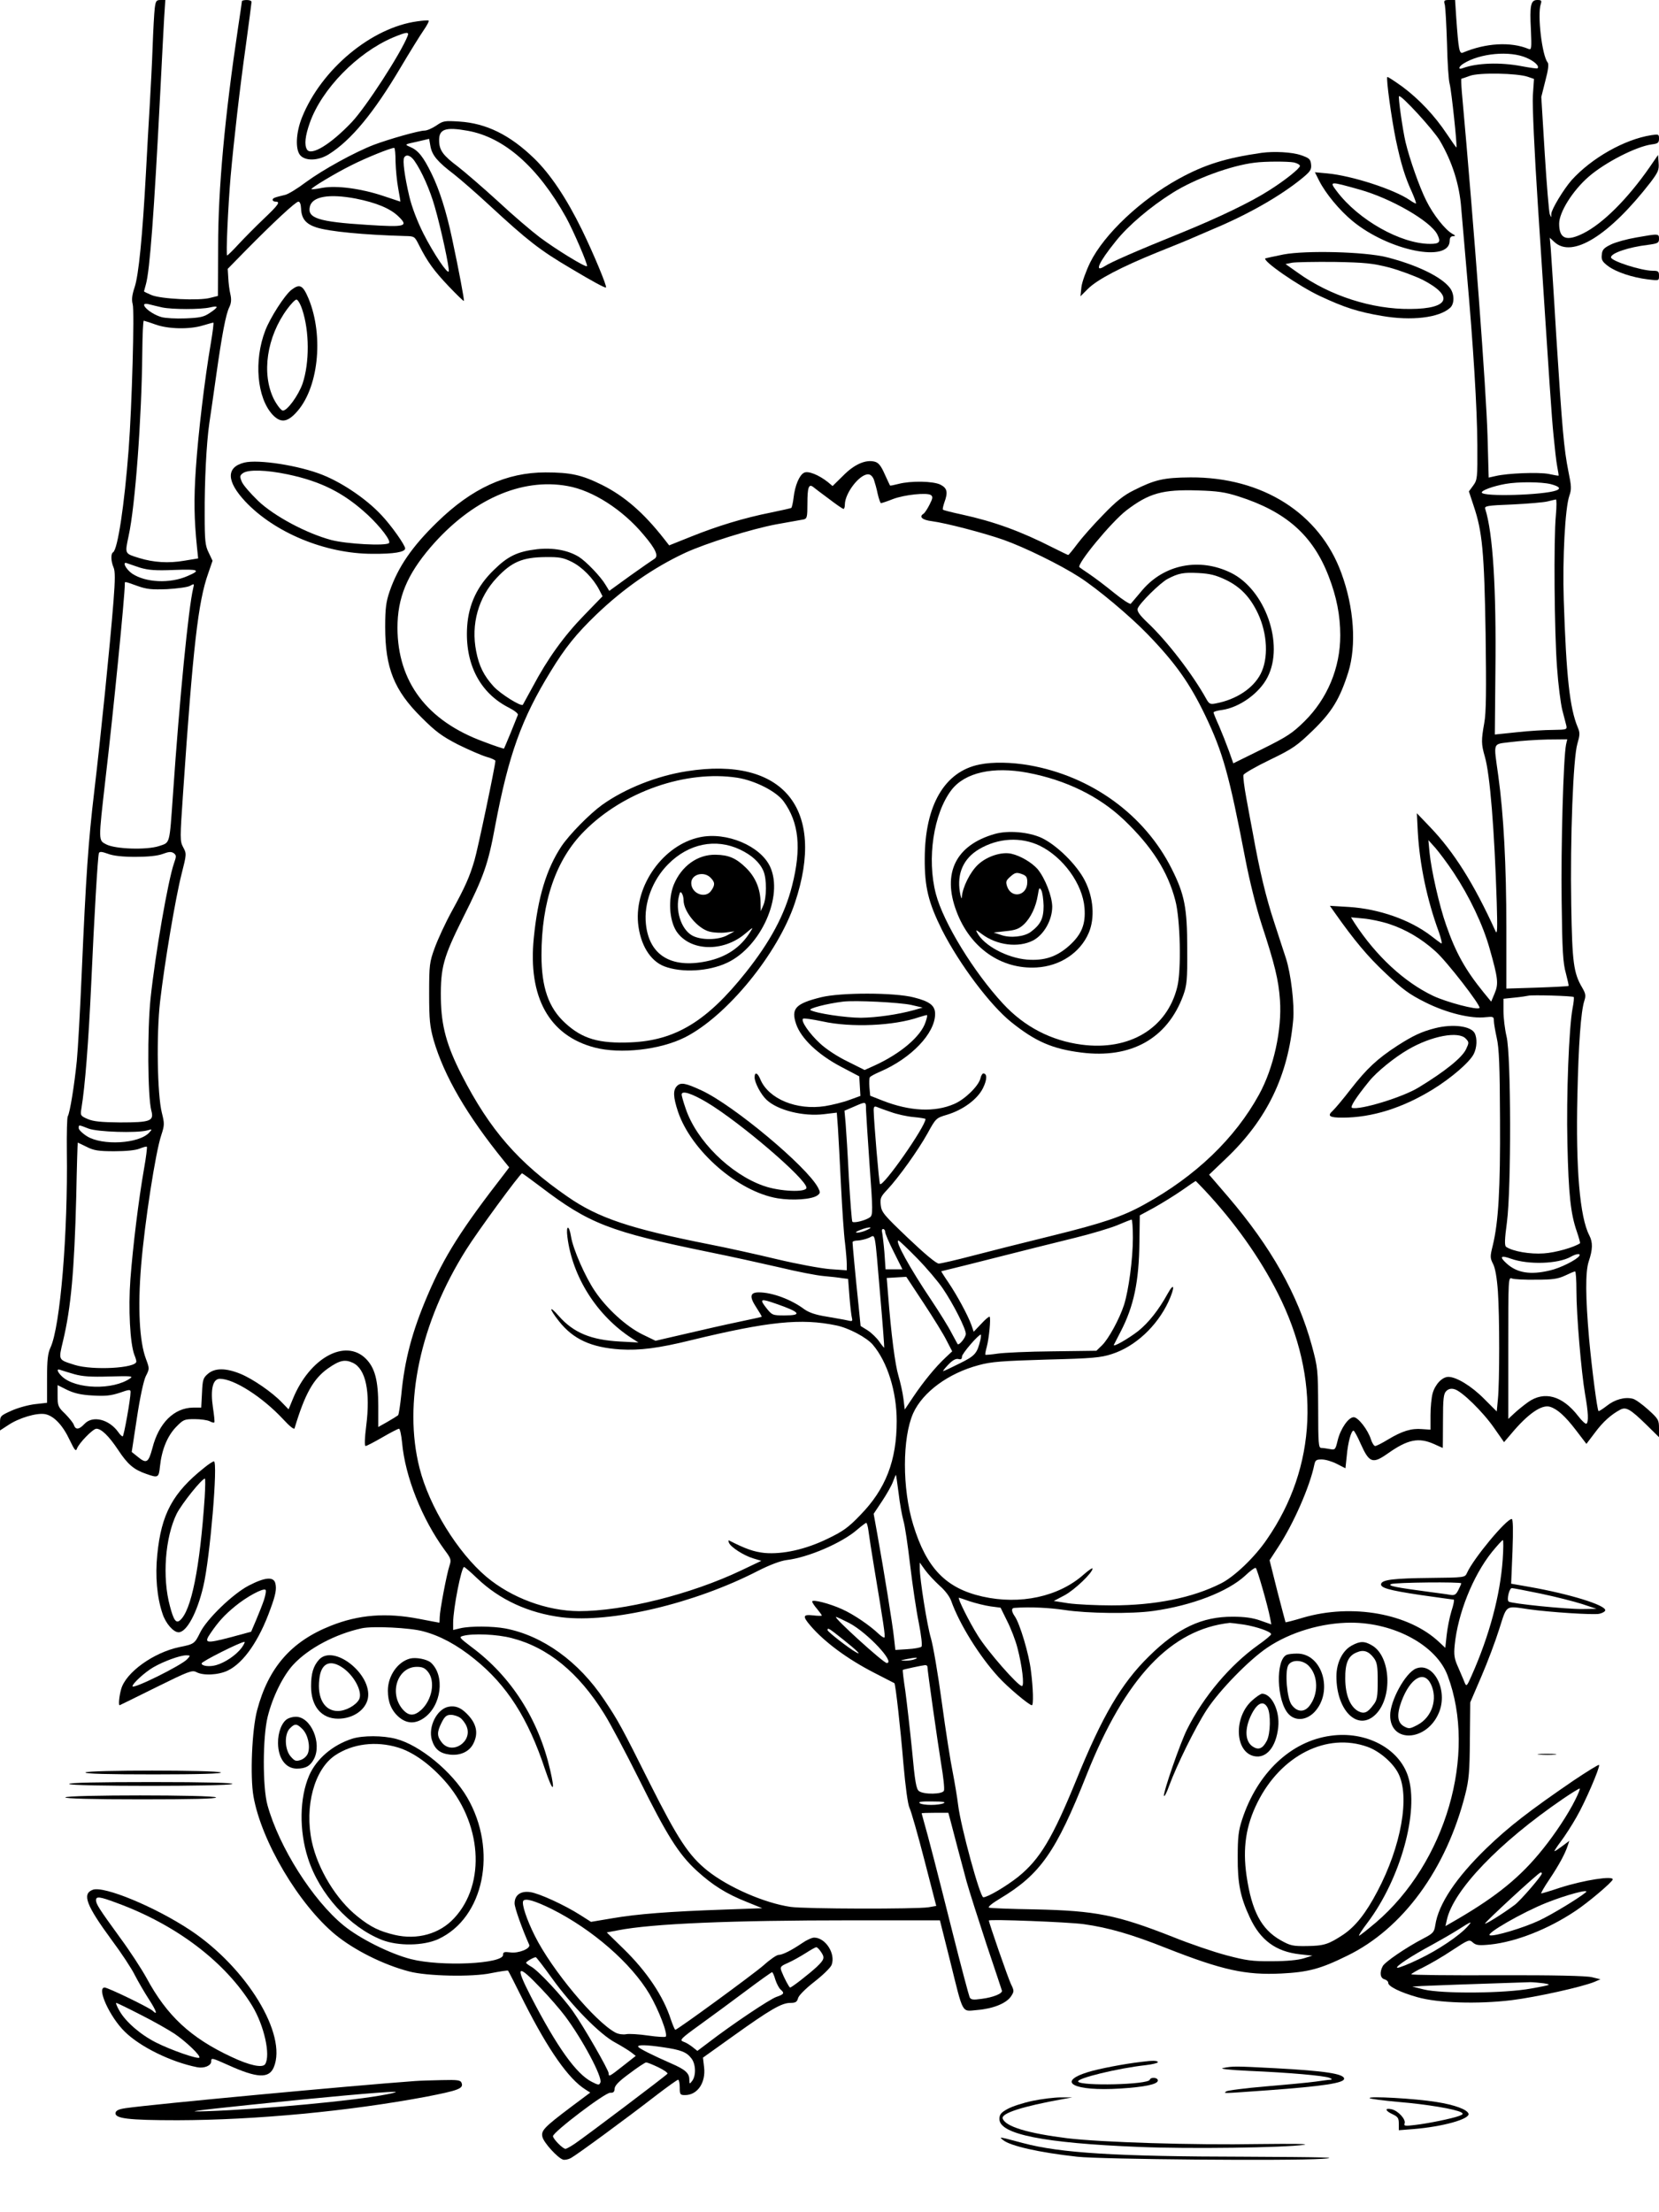
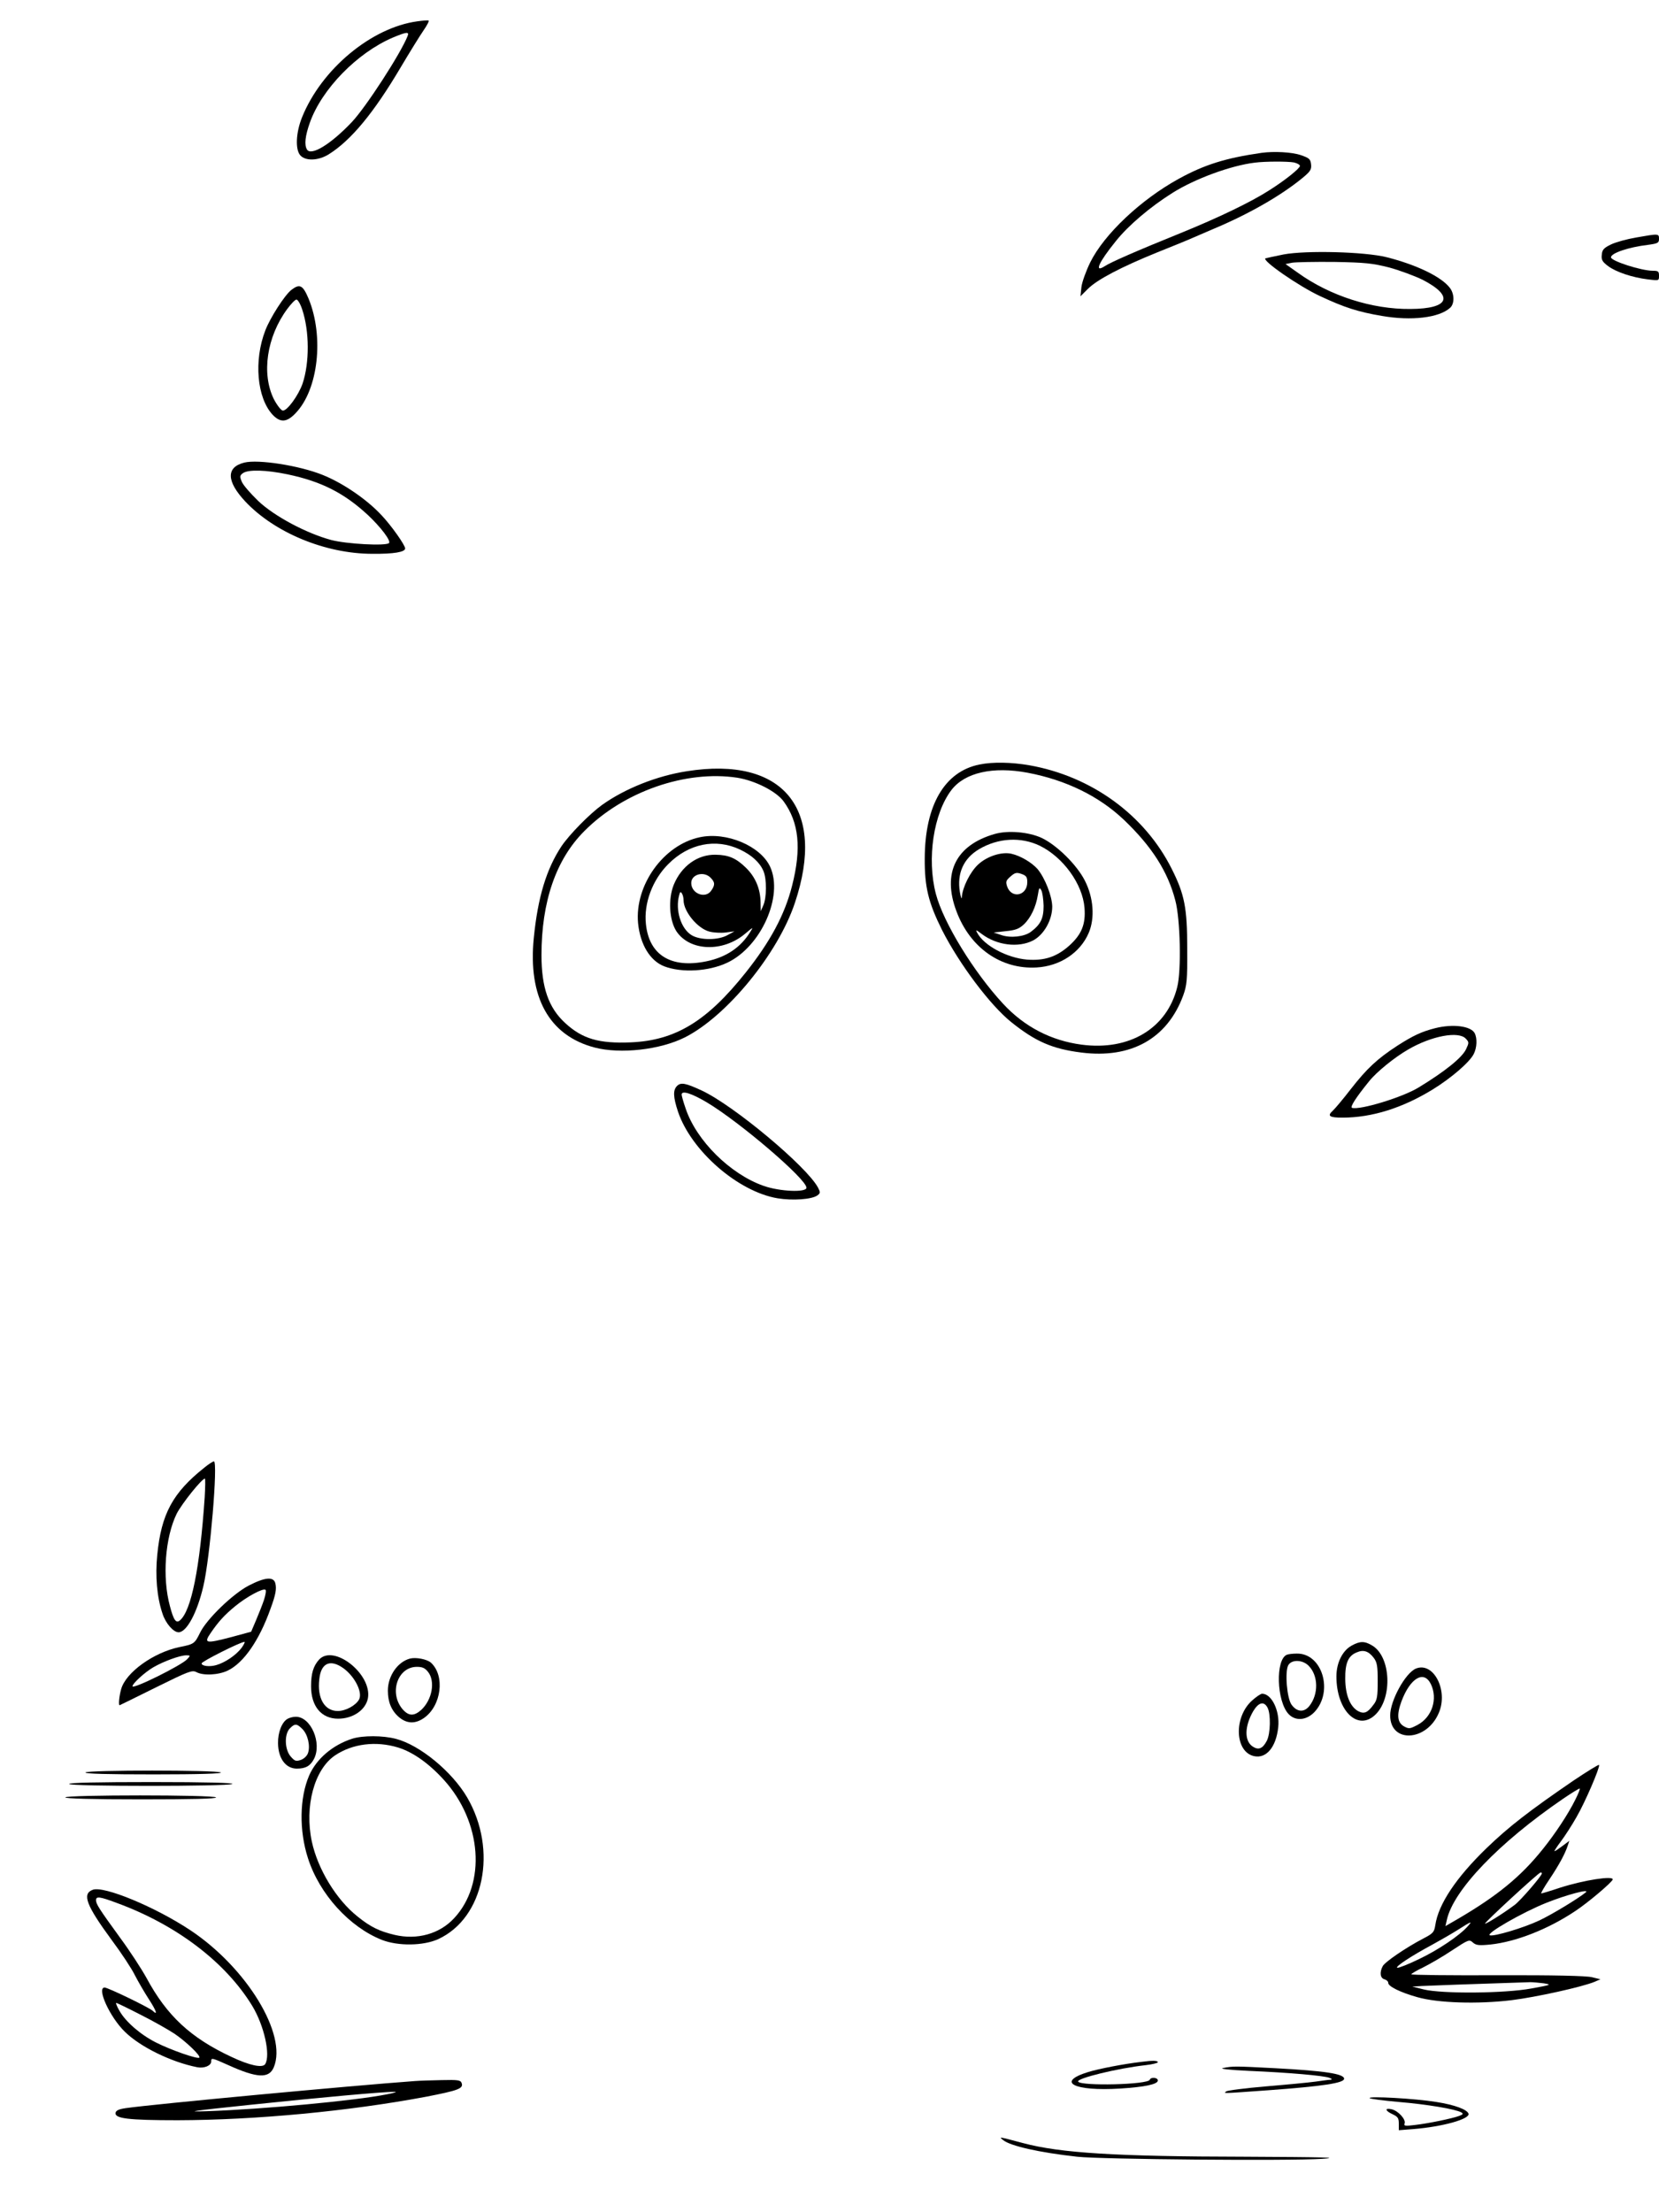
<svg xmlns="http://www.w3.org/2000/svg" version="1.0" width="864pt" height="1152pt" viewBox="0 0 864 1152" preserveAspectRatio="xMidYMid meet">
  <g transform="translate(0,1152) scale(0.1,-0.1)" fill="#000000" stroke="none">
-     <path d="M806 11478 c-3 -24 -8 -113 -11 -198 -3 -85 -10 -222 -15 -305 -5 -82 -14 -242 -20 -355 -18 -332 -38 -534 -59 -596 -14 -42 -16 -65 -10 -88 10 -33 -4 -533 -21 -756 -22 -289 -57 -521 -81 -536 -13 -7 -11 -48 2 -78 9 -19 9 -63 0 -178 -18 -228 -67 -710 -100 -988 -31 -262 -43 -430 -66 -960 -8 -184 -19 -384 -25 -445 -13 -128 -36 -270 -47 -288 -4 -6 -6 -88 -5 -182 6 -427 -34 -913 -85 -1022 -14 -30 -18 -64 -18 -163 l0 -125 -62 -7 c-35 -4 -90 -19 -123 -34 -58 -26 -60 -28 -60 -65 l0 -38 43 28 c55 37 148 65 192 57 46 -9 92 -58 128 -135 26 -54 32 -61 38 -44 11 29 83 103 101 103 26 0 65 -38 113 -110 50 -76 82 -103 146 -125 62 -22 66 -21 72 38 9 87 38 157 82 204 40 41 44 43 99 43 31 0 66 -5 78 -11 11 -6 22 -9 24 -6 3 2 -1 37 -7 77 -14 95 -1 150 36 150 74 0 222 -95 330 -211 33 -36 57 -55 59 -47 54 180 98 258 174 312 60 42 88 49 130 29 67 -32 92 -150 69 -330 -8 -63 -9 -103 -3 -103 5 0 44 20 87 45 43 25 82 45 87 45 5 0 12 -32 16 -72 16 -179 104 -398 222 -560 33 -44 35 -51 25 -81 -15 -45 -51 -236 -51 -269 0 -16 -1 -28 -2 -28 -2 0 -49 9 -106 20 -171 33 -313 22 -459 -36 -207 -82 -325 -218 -384 -440 -27 -102 -37 -344 -19 -448 41 -234 236 -563 427 -721 98 -80 249 -156 383 -191 92 -25 330 -30 428 -9 46 9 85 15 88 13 2 -2 41 -78 86 -169 125 -246 229 -395 317 -450 l25 -16 -99 -74 c-142 -107 -158 -124 -150 -157 7 -30 79 -109 107 -118 9 -3 28 1 41 8 30 16 297 212 441 324 60 46 113 84 118 84 4 0 8 -18 8 -40 0 -37 2 -40 28 -40 64 0 108 64 99 144 l-6 51 161 115 c190 136 249 170 294 170 27 0 35 5 40 24 3 14 38 49 85 86 44 34 85 74 90 88 22 58 -32 142 -91 142 -12 0 -40 -13 -63 -29 -56 -38 -102 -61 -122 -61 -10 0 -45 -24 -78 -54 -58 -50 -449 -336 -460 -336 -3 0 -13 24 -23 53 -39 122 -126 251 -246 368 l-88 86 58 11 c180 35 587 52 1217 52 l460 0 52 -207 c72 -290 59 -267 143 -260 83 7 152 35 176 72 16 25 16 28 -1 63 -15 31 -115 319 -115 331 0 8 416 -8 494 -19 129 -18 250 -53 431 -125 292 -115 413 -141 598 -132 140 7 204 24 342 92 291 141 517 451 616 841 19 75 23 119 24 284 l2 195 58 135 c32 74 74 186 93 247 41 128 30 121 152 103 114 -16 336 -30 368 -24 18 4 32 12 32 19 0 27 -184 84 -393 121 l-97 17 7 169 c4 113 3 168 -4 168 -28 0 -199 -205 -233 -281 -11 -24 -11 -24 -193 -26 -184 -2 -247 -9 -254 -30 -7 -21 38 -34 205 -59 92 -13 170 -24 173 -24 4 0 -1 -27 -12 -60 -10 -33 -21 -89 -25 -126 l-7 -65 -31 29 c-158 150 -454 203 -710 128 -49 -15 -90 -25 -91 -24 -1 2 -20 75 -43 163 l-40 160 43 66 c82 124 167 319 190 432 5 23 10 27 38 27 19 0 54 -10 79 -23 l45 -23 7 66 c6 69 23 130 35 130 4 0 21 -31 38 -70 44 -98 62 -104 139 -50 106 75 162 86 243 50 24 -11 44 -20 45 -20 0 0 1 63 1 140 0 117 3 142 17 156 11 11 25 15 42 10 38 -9 150 -119 208 -203 l51 -73 36 42 c88 106 161 156 204 142 38 -12 78 -48 134 -121 l55 -72 44 58 c42 57 85 95 132 120 30 16 52 4 135 -77 l67 -66 0 46 c0 43 -3 49 -56 97 -31 28 -67 54 -80 57 -42 11 -95 -4 -136 -37 -22 -17 -41 -29 -43 -27 -7 6 -35 222 -49 376 -19 217 -20 349 -2 403 21 63 22 99 3 136 -49 94 -71 345 -62 728 6 268 18 436 36 493 9 27 7 38 -11 69 -45 76 -52 132 -57 428 -6 351 10 769 32 842 13 45 14 57 2 85 -42 100 -60 267 -73 663 -7 217 7 479 29 543 12 34 11 51 -5 128 -23 116 -32 216 -63 704 -13 223 -27 429 -29 459 l-5 53 24 -22 c93 -87 286 33 502 312 38 51 44 63 41 100 l-3 41 -44 -64 c-114 -164 -243 -293 -345 -344 -88 -44 -126 -29 -126 50 0 60 70 172 154 245 85 74 247 157 328 168 32 4 38 8 38 30 0 23 -2 24 -41 18 -139 -22 -310 -119 -414 -234 -42 -48 -105 -152 -106 -176 0 -21 0 -21 -8 -1 -4 11 -16 153 -26 315 l-18 295 21 84 c15 55 19 88 12 96 -29 35 -54 247 -36 303 6 19 4 22 -18 22 -34 0 -40 -27 -33 -157 4 -94 3 -104 -12 -98 -93 39 -224 31 -342 -19 -19 -8 -23 14 -35 182 l-6 92 -30 0 c-28 0 -30 -2 -23 -27 3 -16 8 -106 11 -201 2 -96 8 -190 14 -210 9 -33 40 -323 35 -330 -1 -1 -23 30 -49 69 -65 98 -147 184 -233 248 -41 29 -75 52 -78 50 -7 -7 22 -218 45 -329 26 -122 47 -192 84 -272 14 -32 23 -58 20 -58 -3 0 -18 8 -32 18 -82 56 -301 127 -429 139 l-65 6 22 -44 c34 -67 106 -154 174 -210 188 -155 506 -220 506 -102 0 15 6 23 18 23 14 1 13 3 -5 13 -37 21 -99 99 -135 172 -35 69 -87 217 -108 305 -15 64 -39 234 -34 239 10 10 181 -177 213 -232 64 -109 102 -228 111 -351 5 -61 18 -212 29 -336 34 -382 54 -707 55 -897 1 -173 0 -182 -22 -212 l-22 -30 25 -76 c45 -133 55 -240 62 -665 4 -298 3 -412 -7 -465 -16 -90 -16 -109 3 -175 27 -92 50 -382 62 -760 4 -135 3 -169 -6 -150 -112 247 -217 414 -342 544 l-68 71 5 -100 c10 -169 48 -351 109 -517 13 -37 19 -64 13 -61 -6 4 -31 22 -55 41 -109 83 -270 139 -425 149 l-100 6 24 -34 c102 -145 173 -230 266 -317 90 -85 122 -109 208 -152 110 -55 237 -86 313 -77 40 4 43 3 43 -19 0 -12 7 -53 15 -89 12 -52 16 -142 17 -423 2 -364 -8 -536 -38 -659 -14 -56 -14 -64 2 -95 11 -21 20 -72 25 -143 9 -129 9 -472 0 -562 l-6 -63 -65 65 c-66 67 -145 115 -187 115 -32 0 -69 -39 -82 -86 -6 -22 -11 -73 -11 -114 l0 -75 -44 3 c-55 5 -104 -10 -177 -54 -31 -19 -61 -34 -67 -34 -6 0 -16 15 -22 34 -16 51 -67 116 -90 116 -27 0 -68 -59 -83 -119 -12 -50 -13 -52 -41 -47 -16 3 -36 6 -45 6 -14 0 -16 23 -16 208 -1 201 -2 210 -33 325 -73 266 -212 513 -437 776 l-98 114 90 86 c212 202 322 431 348 721 7 80 -12 240 -38 320 -8 25 -36 109 -61 187 -43 130 -76 268 -111 463 -8 41 -23 123 -34 183 -11 59 -18 114 -15 122 4 8 66 44 139 79 120 58 140 73 223 153 99 96 140 164 184 303 43 139 30 335 -36 515 -113 312 -411 501 -786 499 -140 -1 -186 -12 -295 -67 -53 -26 -93 -58 -161 -129 -50 -51 -110 -119 -133 -150 -24 -32 -45 -58 -48 -58 -2 0 -39 18 -81 39 -165 84 -304 135 -474 172 -51 11 -95 22 -97 25 -3 2 1 19 7 37 20 54 15 75 -20 93 -37 19 -154 21 -219 4 -23 -6 -42 -10 -44 -8 -1 2 -14 29 -28 60 -19 43 -32 59 -52 64 -47 12 -106 -14 -164 -73 l-55 -54 -25 21 c-47 37 -103 60 -124 48 -24 -12 -47 -67 -54 -129 -3 -27 -9 -51 -12 -54 -4 -2 -52 -13 -106 -24 -141 -28 -281 -71 -415 -125 l-115 -46 -25 32 c-107 137 -207 224 -325 283 -105 52 -163 65 -294 65 -203 0 -384 -83 -564 -259 -130 -126 -204 -233 -248 -361 -18 -53 -23 -86 -23 -185 0 -214 47 -330 188 -470 76 -76 108 -99 191 -142 55 -27 121 -56 148 -64 26 -7 47 -17 47 -21 0 -23 -92 -462 -109 -518 -25 -85 -47 -136 -119 -267 -33 -60 -72 -145 -88 -189 -27 -74 -29 -88 -29 -239 0 -137 4 -171 23 -240 55 -189 174 -393 368 -632 l26 -32 -21 -28 c-229 -295 -317 -434 -404 -638 -81 -189 -120 -338 -137 -518 -6 -56 -13 -104 -17 -107 -5 -4 -29 -19 -55 -34 l-48 -27 0 109 c0 133 -17 199 -65 247 -107 106 -292 4 -379 -208 l-23 -56 -34 35 c-50 53 -153 124 -217 150 -76 31 -133 31 -169 0 -25 -21 -28 -31 -31 -100 l-4 -76 -42 0 c-99 -1 -179 -80 -212 -210 -21 -78 -31 -84 -78 -45 l-30 24 27 177 c16 107 35 194 46 217 20 39 20 40 1 91 -34 90 -43 267 -25 486 19 228 75 590 105 679 17 52 17 60 3 116 -24 95 -29 409 -9 582 23 198 80 538 112 663 26 102 26 105 8 138 -17 32 -17 43 0 290 51 751 78 989 130 1135 l23 67 -20 42 c-18 36 -21 61 -21 197 -1 175 9 371 24 476 6 39 22 151 36 250 30 212 50 320 69 357 9 19 11 39 5 65 -5 21 -10 59 -11 85 l-3 48 94 96 c144 146 260 254 274 254 8 0 13 -14 14 -36 2 -52 24 -80 79 -98 67 -22 251 -39 460 -45 52 -1 52 -1 76 -49 43 -85 77 -132 154 -213 42 -44 77 -78 79 -76 3 3 -26 159 -62 327 -29 137 -66 254 -106 335 -44 90 -70 122 -112 140 -30 13 -30 13 35 27 l64 15 7 -40 c9 -46 36 -79 123 -145 33 -26 116 -98 185 -162 197 -182 262 -233 420 -326 115 -69 182 -105 186 -101 6 6 -65 177 -126 302 -80 163 -164 289 -249 371 -126 122 -249 182 -388 191 -78 5 -85 4 -121 -21 -21 -14 -48 -26 -61 -26 -29 0 -184 -44 -264 -74 -101 -39 -266 -130 -353 -194 -45 -34 -94 -64 -110 -67 -54 -13 -64 -16 -64 -26 0 -5 7 -9 15 -9 27 0 16 -16 -63 -91 -43 -41 -101 -100 -130 -131 -29 -32 -56 -58 -59 -58 -7 0 5 258 18 410 17 189 48 462 80 688 16 117 29 217 29 222 0 6 -11 10 -25 10 -14 0 -25 -3 -25 -6 0 -3 -9 -65 -20 -137 -69 -461 -104 -839 -104 -1140 l-1 -258 -40 -10 c-58 -16 -260 -6 -307 15 -21 9 -38 17 -38 19 0 1 5 18 10 37 20 71 42 360 75 1005 8 160 17 332 20 383 l6 92 -25 0 c-22 0 -25 -5 -30 -42z m7144 -259 c42 -18 69 -44 57 -55 -2 -2 -38 3 -81 11 -113 22 -236 17 -308 -10 -26 -10 -22 8 4 24 86 54 241 68 328 30z m7 -99 l32 -11 -6 -87 c-3 -50 8 -292 26 -567 65 -999 71 -1093 82 -1205 6 -63 14 -135 19 -160 5 -25 8 -46 7 -47 -1 -1 -25 3 -52 9 -52 10 -213 4 -276 -11 l-36 -8 -6 216 c-7 241 -69 1074 -134 1794 -3 37 -4 67 -2 67 2 0 22 7 44 15 47 18 248 14 302 -5z m-5521 -281 c190 -34 366 -189 512 -451 39 -71 115 -248 109 -254 -7 -8 -163 88 -247 151 -41 31 -140 115 -218 188 -79 72 -173 153 -208 180 -76 57 -96 84 -97 133 -2 62 32 74 149 53z m-376 -161 c1 -40 7 -103 14 -140 7 -38 12 -68 11 -68 -1 0 -41 14 -90 30 -114 38 -241 55 -315 42 -30 -6 -56 -9 -58 -7 -5 5 124 83 209 125 75 38 201 89 222 90 4 0 7 -33 7 -72z m98 5 c38 -54 81 -151 106 -239 32 -110 78 -323 73 -337 -5 -17 -77 89 -132 197 -32 64 -60 137 -73 192 -25 106 -36 189 -27 204 11 18 33 11 53 -17z m4922 -150 c165 -46 369 -164 405 -233 20 -40 13 -50 -37 -50 -153 0 -374 125 -486 274 -40 53 -39 53 118 9z m-5228 -47 c106 -21 180 -51 223 -93 54 -52 38 -57 -163 -44 -255 16 -313 35 -298 96 13 52 100 67 238 41z m-1007 -567 c53 -11 200 -11 248 0 47 11 47 3 -1 -29 -31 -21 -52 -25 -126 -28 -49 -2 -106 1 -126 7 -67 20 -126 83 -62 66 15 -4 45 -11 67 -16z m-35 -89 c67 -24 177 -26 246 -5 27 8 52 15 55 15 3 0 -3 -48 -13 -107 -32 -187 -66 -472 -78 -653 -11 -161 -9 -263 6 -411 l6 -57 -73 -12 c-81 -14 -159 -9 -234 14 -77 24 -75 20 -55 116 34 154 68 613 71 953 1 92 4 167 8 167 3 -1 31 -9 61 -20z m3741 -807 c5 -15 15 -49 20 -75 6 -26 14 -48 17 -48 4 0 32 9 62 21 60 23 178 35 198 21 11 -8 10 -17 -7 -50 -11 -22 -25 -43 -31 -47 -26 -16 -7 -33 43 -39 75 -10 270 -61 373 -97 110 -39 296 -130 395 -194 95 -61 264 -203 355 -297 146 -151 220 -256 300 -422 93 -194 125 -309 210 -751 22 -114 56 -250 85 -340 68 -207 88 -289 95 -393 11 -154 -33 -354 -109 -492 -125 -228 -330 -425 -597 -572 -113 -63 -217 -98 -485 -164 -143 -35 -329 -82 -413 -104 -84 -22 -162 -40 -173 -40 -13 0 -75 52 -159 132 -127 121 -139 135 -143 172 -4 37 0 45 34 81 59 63 160 204 209 292 44 80 45 81 102 98 83 25 158 80 187 138 22 44 23 77 2 77 -5 0 -12 -12 -15 -26 -10 -40 -82 -110 -137 -133 -101 -44 -230 -38 -371 17 l-66 26 -4 44 c-2 24 -1 47 2 52 3 5 27 18 53 29 163 70 287 200 287 301 0 43 -27 65 -111 86 -100 26 -381 26 -482 1 -134 -33 -158 -59 -131 -139 25 -75 114 -160 234 -223 l95 -50 3 -51 3 -51 -58 -21 c-32 -12 -89 -26 -126 -32 -148 -23 -294 37 -337 139 -14 35 -30 41 -30 11 0 -28 33 -90 62 -117 58 -55 192 -88 299 -75 l67 8 6 -80 c3 -45 10 -180 16 -301 6 -121 15 -256 21 -299 5 -44 9 -93 9 -110 l0 -31 -87 6 c-49 4 -173 27 -278 52 -104 25 -262 60 -350 77 -414 82 -579 137 -740 249 -254 175 -404 347 -550 632 -79 154 -107 257 -109 399 -2 163 13 215 116 422 108 215 130 277 167 478 70 370 137 557 289 804 75 123 133 195 238 296 142 136 297 244 462 321 108 50 347 125 477 149 66 12 129 23 140 25 18 4 20 12 20 84 0 82 7 102 29 86 7 -6 44 -34 82 -62 38 -29 72 -53 77 -53 4 0 7 10 7 23 1 60 76 157 121 157 12 0 23 -10 30 -27z m3525 -24 c45 -12 55 -23 29 -33 -64 -24 -382 -34 -388 -11 -2 11 57 33 123 45 68 12 186 11 236 -1z m-5120 -10 c131 -23 287 -123 396 -254 64 -75 80 -112 55 -126 -8 -5 -65 -44 -125 -87 l-109 -79 -19 31 c-25 43 -101 122 -139 146 -57 35 -134 49 -218 40 -102 -12 -152 -36 -225 -108 -86 -83 -131 -178 -139 -293 -13 -194 65 -347 217 -424 29 -15 50 -31 47 -38 -3 -7 -19 -48 -37 -92 -18 -44 -34 -81 -35 -83 -1 -2 -50 14 -107 36 -294 108 -447 311 -448 592 0 157 49 276 173 421 212 246 471 362 713 318z m3494 -54 c248 -79 388 -203 470 -417 41 -106 60 -203 60 -307 0 -169 -67 -329 -186 -447 -63 -62 -90 -80 -221 -145 l-150 -74 -23 65 c-13 36 -36 94 -51 129 -16 35 -29 67 -29 71 0 4 20 10 45 13 90 13 194 87 236 170 89 172 -12 458 -192 545 -163 79 -345 43 -459 -90 -29 -35 -57 -67 -61 -72 -4 -4 -43 21 -86 56 -44 36 -101 79 -129 98 -27 18 -50 34 -52 36 -18 13 165 235 244 296 118 90 188 110 374 104 101 -3 141 -9 210 -31z m1653 -97 c-12 -124 -8 -611 6 -794 6 -88 19 -187 27 -220 8 -32 18 -69 21 -81 5 -22 3 -23 -68 -24 -41 0 -126 -5 -189 -12 l-115 -12 3 329 c5 434 -13 720 -53 846 -5 15 9 18 142 23 82 4 164 11 183 16 19 5 38 9 43 10 4 1 4 -36 0 -81z m-5125 -244 c54 -27 111 -85 142 -144 l18 -35 -97 -100 c-104 -107 -189 -225 -266 -370 -27 -50 -50 -92 -52 -95 -9 -11 -116 56 -152 95 -51 56 -76 106 -91 183 -28 141 11 281 107 383 78 83 134 107 254 108 72 1 93 -3 137 -25z m-2249 -30 c44 -13 81 -16 178 -12 129 5 142 -1 69 -32 -91 -40 -218 -34 -288 13 -33 23 -54 65 -26 54 7 -3 38 -13 67 -23z m5654 -63 c77 -37 128 -90 169 -177 49 -106 55 -233 13 -314 -39 -75 -127 -133 -233 -153 -29 -6 -35 -3 -50 24 -71 128 -204 301 -306 397 -42 40 -55 59 -51 73 9 27 118 135 157 155 56 29 81 34 159 30 60 -3 91 -11 142 -35z m-5668 -32 c50 -18 76 -20 155 -17 52 3 106 10 119 17 23 13 23 12 17 -13 -24 -98 -71 -574 -105 -1071 -19 -268 -14 -251 -73 -271 -65 -21 -227 -16 -275 9 -41 22 -41 13 -4 338 42 358 101 955 101 1017 0 15 -5 16 65 -9z m7441 -826 c-14 -68 -27 -534 -23 -817 3 -256 7 -322 22 -374 9 -35 16 -65 14 -66 -2 -2 -76 -6 -164 -9 l-160 -5 0 317 c0 325 -14 589 -42 791 -25 182 -32 163 67 176 47 6 132 12 189 13 l103 1 -6 -27z m-585 -668 c82 -124 152 -270 187 -395 44 -155 47 -183 26 -233 l-18 -43 -41 50 c-94 116 -144 206 -193 347 -36 101 -78 288 -87 379 l-6 65 36 -40 c19 -22 63 -80 96 -130z m-6866 83 c65 0 115 5 142 15 32 12 45 13 58 4 14 -11 14 -16 1 -53 -31 -90 -97 -469 -122 -704 -17 -166 -15 -509 4 -583 15 -55 -4 -62 -163 -62 -100 1 -139 5 -169 18 -37 16 -38 19 -32 55 19 114 37 346 51 647 16 359 34 662 40 682 3 9 14 9 47 -3 29 -11 77 -16 143 -16z m6531 -350 c85 -28 167 -76 240 -142 58 -51 239 -285 229 -295 -12 -12 -171 30 -241 63 -151 72 -297 207 -410 380 l-18 29 64 -6 c36 -3 97 -16 136 -29z m960 -380 c2 -3 0 -29 -6 -58 -19 -101 -33 -454 -27 -705 6 -267 17 -366 49 -458 11 -32 18 -59 17 -61 -30 -21 -127 -49 -189 -53 -71 -5 -160 10 -196 34 -9 6 -8 39 4 128 23 176 22 870 -2 968 -9 38 -16 97 -16 132 l0 64 58 6 c31 3 64 8 72 10 20 5 230 -1 236 -7z m-3451 -41 l60 -14 -45 -13 c-83 -23 -194 -39 -276 -40 -79 0 -234 23 -263 40 -14 8 86 34 169 44 63 8 294 -4 355 -17z m75 -90 c-24 -74 -130 -164 -266 -226 l-51 -23 -88 44 c-52 25 -112 64 -145 95 -55 51 -100 116 -88 128 3 4 49 -3 102 -14 149 -33 372 -23 502 22 22 7 41 12 42 11 2 -2 -1 -18 -8 -37z m-310 -454 c1 -21 9 -153 19 -293 17 -232 17 -256 3 -268 -22 -17 -85 -33 -93 -24 -3 4 -11 106 -18 227 -6 121 -14 249 -17 285 l-6 66 49 21 c64 28 63 28 63 -14z m130 -14 c30 -11 83 -23 118 -26 34 -3 62 -8 62 -10 0 -39 -221 -355 -237 -339 -5 4 -32 326 -33 385 0 18 4 22 18 16 9 -4 42 -16 72 -26z m-4179 -86 c48 -18 249 -24 304 -10 29 8 29 8 12 -11 -53 -58 -244 -69 -324 -19 -24 15 -43 34 -43 42 0 18 -2 19 51 -2z m-10 -95 c37 -19 61 -23 144 -23 63 0 112 5 133 14 18 7 35 12 37 9 2 -2 -4 -54 -15 -115 -28 -159 -58 -404 -71 -576 -11 -150 -2 -333 21 -393 6 -14 10 -29 10 -34 0 -35 -227 -47 -320 -18 -88 28 -86 23 -62 124 42 175 59 369 69 751 3 156 7 283 8 283 1 0 21 -10 46 -22z m2363 -207 c255 -194 360 -235 883 -342 109 -22 272 -58 363 -79 91 -22 194 -42 230 -45 36 -3 79 -8 96 -11 l31 -4 7 -93 c4 -50 10 -100 13 -111 4 -16 1 -18 -23 -12 -16 4 -66 12 -110 20 -57 9 -91 21 -115 38 -68 51 -167 88 -237 88 -46 0 -50 -22 -14 -77 17 -26 30 -48 29 -50 -1 -1 -54 -13 -117 -26 -63 -13 -187 -41 -276 -62 l-160 -37 -68 33 c-84 41 -187 135 -248 226 -51 75 -114 220 -124 283 -10 63 -27 62 -19 -1 26 -209 154 -410 334 -527 l36 -23 -95 5 c-152 8 -243 46 -319 132 -53 61 -53 41 0 -26 74 -94 168 -137 319 -147 101 -6 199 6 369 48 404 98 574 115 756 77 65 -13 159 -63 191 -101 76 -90 124 -244 124 -397 0 -206 -57 -354 -190 -490 -62 -65 -91 -85 -170 -123 -115 -56 -234 -82 -328 -74 -55 6 -97 20 -185 65 -4 2 -4 -3 -1 -11 8 -23 77 -67 126 -82 l43 -13 -105 -50 c-263 -125 -613 -212 -845 -212 -167 1 -351 69 -482 179 -150 127 -298 367 -348 566 -86 338 3 756 242 1136 57 92 282 399 292 399 2 0 45 -31 95 -69z m3460 -19 c156 -167 287 -351 381 -537 224 -442 204 -904 -57 -1281 -63 -93 -169 -194 -238 -229 -150 -76 -344 -115 -571 -115 -81 0 -183 5 -225 11 l-76 12 57 30 c53 29 145 117 145 139 0 5 -21 -9 -47 -32 -130 -115 -330 -158 -526 -114 -191 43 -292 148 -361 374 -58 189 -57 453 0 581 50 110 183 208 341 250 65 18 122 22 353 29 240 6 283 10 341 29 121 39 234 144 294 272 35 76 32 107 -4 42 -46 -84 -100 -152 -154 -195 -52 -40 -132 -86 -126 -71 2 4 18 35 35 68 69 133 96 261 98 468 l2 138 74 40 c41 23 106 63 145 90 38 27 71 49 72 49 1 0 22 -22 47 -48z m-374 -249 c0 -109 -22 -272 -46 -348 -24 -74 -81 -178 -115 -211 l-29 -28 -228 -3 c-125 -1 -254 -7 -287 -12 -33 -5 -61 -7 -63 -6 -2 2 1 20 7 41 12 45 22 150 15 157 -3 3 -23 -14 -44 -37 l-39 -41 -12 35 c-18 50 -74 154 -120 222 -22 32 -38 58 -37 58 2 0 64 16 138 34 335 85 424 107 562 141 81 20 178 49 215 64 37 16 71 29 76 30 4 1 7 -43 7 -96z m-1385 42 c-16 -8 -39 -14 -50 -14 -13 0 -8 5 15 14 46 18 74 17 35 0z m95 -10 c0 -9 20 -56 45 -105 l45 -90 -44 0 -44 0 -6 88 c-4 48 -10 95 -12 105 -3 9 -1 17 5 17 6 0 11 -7 11 -15z m-26 -330 c13 -148 22 -271 21 -273 -1 -1 -13 13 -26 32 -13 19 -40 45 -60 58 l-37 23 -11 110 c-16 152 -31 315 -31 326 0 5 12 9 28 9 15 1 41 7 57 14 36 15 29 52 59 -299z m192 193 c50 -51 109 -121 133 -156 56 -82 121 -211 121 -238 0 -19 -36 -63 -43 -53 -1 2 -16 29 -32 59 -15 30 -63 107 -105 170 -111 165 -191 310 -171 310 4 0 48 -42 97 -92z m3449 12 c-13 -20 -99 -64 -154 -76 -100 -24 -170 -13 -224 36 -40 36 -32 45 23 25 91 -32 243 -27 310 10 29 17 54 19 45 5z m-15 -182 c0 -125 25 -421 45 -538 17 -95 19 -146 7 -154 -4 -3 -24 15 -43 40 -82 106 -176 132 -260 73 -24 -17 -57 -44 -74 -60 l-30 -28 0 369 c0 366 0 370 20 362 11 -4 67 -7 125 -6 85 0 113 4 150 21 25 12 48 22 53 22 4 1 7 -45 7 -101z m-3399 -65 c50 -76 104 -163 119 -194 l29 -56 -34 -32 c-52 -48 -117 -128 -168 -204 l-45 -67 -7 57 c-4 32 -16 85 -26 119 -17 56 -38 215 -54 424 l-7 85 51 3 51 3 91 -138z m-770 -2 c127 -44 140 -61 45 -61 -63 0 -65 1 -96 40 -36 46 -29 49 51 21z m1065 -188 c-17 -71 -27 -83 -108 -123 -44 -22 -82 -40 -86 -40 -3 0 9 15 27 34 22 23 39 32 52 29 14 -4 19 0 19 13 0 15 85 114 98 114 2 0 1 -12 -2 -27z m-4719 -179 c43 -12 86 -15 184 -12 107 3 124 2 108 -9 -89 -63 -285 -58 -356 9 -26 25 -30 43 -8 34 9 -3 41 -13 72 -22z m95 -111 c66 -4 95 -1 141 14 51 18 57 18 57 4 0 -37 -35 -231 -41 -231 -4 0 -14 9 -22 21 -48 68 -134 90 -177 44 -28 -30 -46 -32 -55 -6 -3 11 -24 36 -45 58 -37 35 -40 42 -40 94 l0 56 50 -25 c36 -17 72 -26 132 -29z m4198 -509 c6 -53 18 -117 25 -143 8 -25 23 -129 35 -231 12 -102 32 -237 45 -300 13 -67 19 -119 14 -125 -5 -5 -38 -11 -73 -13 l-63 -4 -7 63 c-7 67 -52 346 -86 535 l-20 111 44 66 c24 36 50 82 57 102 7 19 14 35 15 35 1 0 7 -43 14 -96z m-157 -196 c3 -24 16 -110 30 -193 47 -282 59 -357 53 -362 -2 -3 -15 5 -28 17 -48 46 -132 103 -192 130 -66 30 -156 53 -156 40 0 -5 11 -22 25 -38 14 -17 25 -32 25 -35 0 -2 -20 -2 -45 1 -54 6 -57 -4 -13 -55 73 -85 193 -173 329 -243 57 -29 105 -54 107 -55 6 -5 32 -237 47 -420 11 -123 23 -212 32 -230 8 -16 43 -138 77 -270 l62 -240 -40 -7 c-64 -10 -643 -9 -719 2 -136 20 -324 102 -433 189 -97 78 -153 163 -299 453 -147 294 -166 329 -238 436 -133 200 -321 335 -516 372 -65 12 -182 13 -233 1 l-38 -9 0 37 c0 74 43 291 57 291 3 0 34 -26 67 -58 118 -113 269 -182 442 -204 257 -31 690 71 1022 242 61 31 117 52 148 56 112 13 289 89 369 159 22 19 43 34 46 35 4 0 9 -19 12 -42z m3303 -150 c-13 -185 -69 -395 -162 -604 -25 -57 -27 -58 -37 -34 -5 14 -21 49 -33 78 -20 44 -23 64 -18 115 16 163 94 360 194 485 28 34 53 62 57 62 3 0 3 -46 -1 -102z m-2933 -135 c28 -24 53 -57 61 -80 42 -119 146 -287 246 -396 48 -53 160 -147 174 -147 9 0 7 88 -5 180 -10 87 -58 246 -84 283 -18 26 -19 43 -2 44 83 6 180 1 262 -11 116 -18 349 -21 461 -5 201 28 388 100 479 184 26 25 51 43 55 40 7 -4 62 -194 75 -262 l6 -32 -57 20 c-39 14 -82 20 -143 20 -161 1 -288 -59 -437 -206 -144 -141 -244 -312 -379 -645 -124 -303 -189 -412 -303 -504 -62 -49 -158 -106 -181 -106 -17 0 -117 366 -131 480 -5 41 -18 118 -28 170 -11 52 -37 217 -57 365 -20 149 -46 299 -57 335 -19 62 -58 306 -58 364 l0 29 28 -39 c16 -22 50 -58 75 -81z m2717 12 c0 -4 -7 -19 -15 -35 -12 -24 -20 -29 -43 -25 -15 3 -63 9 -107 15 -173 23 -221 32 -200 41 22 9 365 12 365 4z m415 -54 c77 -16 174 -41 215 -54 l75 -25 -75 -1 c-81 -1 -370 28 -383 39 -11 9 3 70 17 70 6 0 74 -13 151 -29z m-2974 -40 c31 -10 79 -22 107 -26 l53 -7 34 -69 c19 -37 44 -101 54 -141 24 -91 37 -198 23 -198 -20 0 -179 181 -229 262 -46 73 -108 198 -99 198 1 0 27 -8 57 -19z m-628 -113 c96 -51 242 -208 195 -208 -17 0 -280 239 -264 240 4 0 36 -15 69 -32z m2055 -8 c68 -11 142 -37 142 -50 0 -5 -30 -30 -67 -56 -147 -105 -285 -268 -371 -440 -36 -72 -125 -329 -120 -346 2 -6 15 18 27 53 40 108 136 304 196 396 67 102 220 259 315 323 120 81 285 130 436 130 227 0 445 -119 503 -275 155 -411 -10 -976 -374 -1287 -44 -37 -83 -68 -87 -68 -4 0 16 31 45 69 171 228 269 580 210 761 -47 146 -220 237 -403 211 -207 -28 -382 -194 -461 -436 -19 -57 -23 -92 -23 -195 -1 -138 14 -210 63 -315 55 -119 136 -178 261 -192 l65 -7 -45 -14 c-29 -9 -89 -15 -165 -15 -104 -1 -136 4 -238 31 -65 17 -191 60 -280 96 -290 114 -399 136 -717 143 -124 2 -231 6 -239 9 -8 3 15 22 55 46 212 127 293 242 454 648 201 504 438 755 745 789 6 0 38 -4 73 -9z m-4274 -35 c88 -23 177 -71 268 -145 169 -136 279 -309 367 -575 41 -121 54 -121 26 -1 -61 264 -203 486 -409 639 -63 48 -67 52 -45 58 50 14 177 9 253 -11 189 -48 350 -180 483 -395 31 -49 112 -202 181 -340 145 -292 206 -390 301 -477 81 -74 153 -120 262 -163 l79 -32 -197 -7 c-288 -10 -454 -23 -582 -45 l-113 -19 -55 35 c-83 53 -216 114 -262 120 -50 7 -81 -16 -81 -59 0 -22 39 -132 76 -215 9 -20 -55 -46 -98 -40 -32 4 -38 2 -38 -13 0 -47 -323 -62 -480 -22 -109 28 -267 107 -350 175 -161 131 -337 409 -397 627 -26 94 -25 355 1 460 26 105 81 215 134 272 79 85 219 159 357 189 57 12 250 3 319 -16z m2190 -45 c68 -54 97 -83 64 -64 -38 21 -148 107 -148 115 0 15 6 11 84 -51z m371 -100 c-11 -5 -33 -8 -50 -8 -29 1 -29 1 5 8 49 10 69 10 45 0z m65 -39 c0 -20 52 -384 71 -503 12 -70 19 -134 15 -143 -7 -19 -104 -21 -130 -2 -14 10 -21 48 -36 212 -11 110 -27 249 -35 309 -9 59 -15 109 -13 110 4 3 97 23 116 25 6 0 12 -3 12 -8z m2293 -418 c61 -22 131 -82 159 -137 62 -119 16 -380 -109 -616 -60 -114 -114 -182 -178 -225 -76 -50 -100 -58 -190 -59 -72 -1 -85 2 -135 30 -101 57 -151 152 -178 336 -21 145 -3 262 57 382 122 245 361 366 574 289z m-2208 -293 c-27 -12 -107 -12 -125 0 -10 7 10 10 65 9 54 0 73 -3 60 -9z m34 -87 c15 -58 57 -218 85 -321 14 -50 61 -197 103 -325 43 -127 79 -237 81 -243 4 -15 -44 -35 -106 -43 -43 -6 -55 -5 -62 8 -4 9 -45 162 -90 341 -77 307 -127 501 -150 580 -5 19 -10 36 -10 37 0 2 31 3 70 3 l69 0 10 -37z m-2074 -465 c211 -106 413 -282 508 -443 47 -80 97 -209 84 -221 -3 -3 -45 -1 -92 6 -47 7 -99 10 -114 7 -15 -3 -40 0 -55 8 -105 55 -332 326 -421 505 -42 84 -69 165 -60 181 10 16 61 1 150 -43z m1399 -220 c23 -32 20 -42 -21 -81 -40 -37 -130 -107 -138 -107 -5 0 -31 49 -45 85 -8 22 -6 26 33 43 23 10 64 33 91 50 28 18 53 32 57 32 5 0 15 -10 23 -22z m-1399 -140 c102 -142 250 -293 330 -335 33 -18 70 -41 83 -51 l23 -18 -66 -52 c-71 -56 -75 -58 -75 -39 0 18 -132 247 -186 323 -54 77 -183 215 -218 233 -14 8 -26 17 -26 20 0 6 38 28 50 29 3 1 41 -49 85 -110z m-55 -55 c41 -43 97 -107 123 -142 90 -120 195 -317 184 -345 -6 -15 -10 -15 -45 3 -81 41 -181 181 -317 444 -85 165 -72 174 55 40z m1218 48 c7 -21 19 -44 27 -51 22 -19 19 -25 -22 -39 -36 -13 -229 -142 -354 -238 l-57 -43 -25 20 c-14 11 -35 24 -48 28 -21 8 -14 16 86 88 60 43 168 123 239 176 72 54 134 98 137 98 3 0 11 -17 17 -39z m-585 -352 c91 -13 123 -25 147 -57 24 -29 26 -90 5 -118 -14 -18 -14 -18 -15 7 0 33 -21 52 -95 84 -98 43 -165 77 -171 86 -7 12 42 11 129 -2z m-25 -104 c29 -14 51 -29 48 -34 -6 -9 -419 -321 -482 -364 -22 -15 -44 -27 -49 -27 -14 0 -65 52 -65 66 0 21 272 228 298 226 16 -1 22 4 23 21 0 16 22 39 77 79 42 32 82 58 87 58 6 0 34 -11 63 -25z" />
    <path d="M5102 7539 c-182 -36 -285 -211 -286 -489 -1 -149 19 -230 90 -373 90 -177 250 -391 361 -480 126 -101 214 -139 364 -158 259 -33 448 72 531 297 19 53 22 78 21 244 0 213 -14 283 -81 416 -141 281 -418 482 -742 539 -92 16 -190 18 -258 4z m250 -43 c200 -38 371 -122 500 -244 146 -139 230 -270 269 -421 26 -96 32 -365 10 -451 -53 -215 -249 -333 -498 -300 -159 21 -298 93 -409 213 -153 165 -311 423 -350 572 -48 183 -12 419 81 541 70 91 216 124 397 90z" />
    <path d="M5180 7177 c-202 -58 -274 -203 -199 -402 71 -191 233 -304 418 -293 122 7 227 77 271 180 33 77 25 184 -20 272 -42 83 -147 186 -226 223 -68 31 -175 40 -244 20z m235 -61 c122 -60 223 -199 233 -323 7 -86 -15 -139 -79 -197 -66 -59 -130 -80 -221 -73 -104 9 -224 73 -259 140 -9 16 -6 16 23 -6 79 -60 192 -74 269 -34 56 30 99 106 99 176 -1 55 -37 147 -76 195 -30 34 -88 69 -136 80 -51 12 -128 -13 -174 -56 -42 -39 -82 -120 -85 -171 -1 -12 -5 0 -10 28 -16 97 19 175 100 223 100 59 218 65 316 18z m-65 -190 c0 -71 -82 -88 -105 -22 -8 25 -6 31 18 52 23 20 31 22 57 13 25 -9 30 -16 30 -43z m85 -123 c0 -66 -15 -97 -67 -136 -34 -25 -106 -33 -154 -16 l-39 13 63 7 c51 5 69 12 94 35 36 34 63 91 73 153 6 39 9 42 18 25 6 -10 11 -47 12 -81z" />
    <path d="M3578 7504 c-156 -24 -323 -90 -443 -176 -65 -47 -170 -154 -211 -215 -78 -118 -123 -265 -144 -477 -31 -309 80 -509 317 -571 134 -35 341 -12 470 53 218 110 485 436 573 701 164 489 -61 764 -562 685z m262 -34 c93 -15 203 -71 241 -123 80 -110 94 -244 44 -440 -38 -150 -113 -290 -241 -451 -202 -254 -366 -354 -598 -364 -167 -7 -253 18 -343 101 -86 79 -123 185 -123 353 0 278 75 498 223 646 204 206 529 319 797 278z" />
    <path d="M3644 7160 c-189 -40 -339 -250 -321 -447 11 -111 62 -196 136 -225 92 -35 232 -27 329 19 175 83 293 346 223 499 -50 109 -228 184 -367 154z m210 -64 c61 -29 103 -67 122 -112 18 -42 17 -140 -1 -179 l-13 -30 -1 46 c-1 71 -27 132 -76 180 -51 50 -90 67 -158 68 -94 2 -178 -59 -218 -156 -30 -75 -24 -184 14 -243 70 -104 242 -110 358 -12 43 36 44 37 25 7 -50 -80 -125 -130 -227 -151 -184 -38 -298 32 -315 193 -12 109 34 231 116 313 106 107 247 136 374 76z m-154 -146 c24 -24 25 -38 4 -68 -30 -44 -104 -16 -104 40 0 45 65 63 100 28z m-140 -118 c0 -59 73 -147 134 -163 22 -6 60 -8 85 -5 l46 6 -35 -19 c-49 -28 -143 -28 -188 -1 -56 34 -86 131 -65 208 4 18 8 20 14 10 5 -7 9 -23 9 -36z" />
    <path d="M3526 5865 c-22 -22 -20 -58 5 -134 69 -204 312 -416 518 -451 79 -13 179 -6 208 15 16 12 16 16 3 41 -59 110 -438 427 -605 505 -84 39 -109 44 -129 24z m156 -86 c172 -103 518 -399 518 -444 0 -26 -140 -20 -224 10 -173 61 -349 235 -405 402 -12 34 -21 67 -21 73 0 23 51 7 132 -41z" />
    <path d="M7040 2951 c-48 -26 -80 -89 -80 -161 0 -180 113 -289 205 -197 88 88 78 299 -17 357 -41 25 -64 25 -108 1z m115 -65 c17 -23 20 -43 20 -121 0 -79 -3 -98 -21 -121 -32 -44 -50 -51 -82 -34 -41 24 -65 83 -66 166 -1 83 15 121 59 139 36 16 63 7 90 -29z" />
    <path d="M6702 2903 c-60 -24 -54 -242 9 -309 36 -38 93 -33 135 11 100 107 40 307 -93 304 -21 0 -44 -3 -51 -6z m113 -57 c51 -51 53 -148 4 -210 -27 -34 -64 -32 -92 6 -25 33 -36 172 -18 206 17 31 74 30 106 -2z" />
    <path d="M7374 2831 c-55 -23 -134 -167 -134 -244 0 -147 192 -136 254 15 49 117 -29 266 -120 229z m78 -81 c37 -77 6 -172 -69 -212 -40 -21 -45 -22 -71 -8 -35 20 -39 60 -13 131 46 122 117 163 153 89z" />
    <path d="M6520 2664 c-96 -87 -89 -267 11 -289 64 -14 115 47 126 151 9 85 -34 174 -84 174 -7 0 -31 -16 -53 -36z m81 -36 c18 -33 16 -137 -4 -174 -21 -40 -43 -49 -73 -29 -44 29 -43 104 2 183 28 47 56 55 75 20z" />
    <path d="M1662 2878 c-30 -33 -42 -72 -42 -139 0 -105 54 -169 141 -169 77 0 143 45 155 106 23 125 -177 284 -254 202z m114 -37 c65 -39 115 -131 94 -171 -17 -31 -70 -60 -111 -60 -69 0 -108 67 -96 166 8 79 51 103 113 65z" />
    <path d="M2135 2883 c-64 -17 -115 -90 -115 -167 0 -60 19 -105 59 -139 40 -33 83 -35 128 -4 92 63 112 221 37 289 -21 18 -78 29 -109 21z m94 -69 c39 -49 22 -145 -35 -198 -38 -34 -66 -33 -98 4 -71 85 -25 220 75 220 29 0 42 -6 58 -26z" />
-     <path d="M2335 2632 c-60 -12 -106 -105 -86 -172 15 -49 42 -71 94 -77 54 -6 101 15 122 57 28 55 17 106 -35 157 -32 32 -60 42 -95 35z m61 -57 c12 -8 27 -28 34 -45 33 -80 -76 -151 -129 -84 -26 33 -26 54 -1 104 16 32 26 40 48 40 15 0 37 -7 48 -15z" />
    <path d="M1497 2569 c-29 -17 -50 -70 -49 -127 1 -79 40 -132 98 -132 46 0 70 14 89 50 43 83 -16 221 -95 220 -14 0 -33 -5 -43 -11z m78 -53 c28 -28 42 -88 29 -125 -5 -15 -21 -30 -38 -36 -25 -8 -31 -6 -52 18 -32 37 -34 117 -4 147 26 26 36 25 65 -4z" />
    <path d="M1835 2466 c-103 -33 -187 -105 -225 -192 -50 -116 -53 -286 -6 -431 60 -187 216 -358 385 -425 85 -33 216 -31 293 4 239 110 311 463 151 738 -79 135 -247 273 -371 305 -68 18 -172 18 -227 1z m238 -46 c78 -24 161 -83 239 -169 198 -219 221 -540 53 -720 -76 -82 -192 -114 -309 -87 -80 19 -126 41 -194 96 -110 87 -207 246 -238 390 -39 184 13 376 121 449 91 61 213 76 328 41z" />
    <path d="M2174 11409 c-239 -32 -500 -249 -601 -500 -32 -79 -36 -168 -9 -198 28 -31 95 -28 149 6 116 73 234 216 373 451 48 81 102 168 120 194 18 26 30 49 26 51 -4 2 -30 0 -58 -4z m-51 -76 c-35 -90 -217 -371 -291 -449 -110 -116 -211 -177 -233 -143 -15 24 -10 71 15 141 62 174 245 362 431 442 72 30 87 32 78 9z" />
    <path d="M6570 10724 c-187 -27 -296 -61 -431 -135 -198 -109 -388 -288 -461 -435 -22 -45 -43 -103 -46 -129 l-5 -48 39 39 c48 48 172 113 359 189 77 31 149 60 160 65 11 5 70 30 130 56 187 78 356 175 468 267 41 34 48 44 45 71 -3 27 -9 33 -53 48 -46 16 -140 21 -205 12z m169 -50 c17 -4 31 -12 31 -18 0 -13 -80 -77 -163 -129 -94 -60 -262 -141 -459 -221 -225 -91 -365 -152 -396 -173 -55 -35 -30 21 59 131 65 82 181 180 296 252 116 73 303 142 428 157 53 7 172 7 204 1z" />
    <path d="M8520 10283 c-47 -8 -105 -24 -130 -36 -37 -18 -46 -27 -48 -54 -3 -26 3 -36 32 -58 41 -31 126 -60 209 -70 57 -7 57 -7 57 19 0 23 -4 26 -32 26 -60 0 -218 51 -218 70 0 22 92 53 193 65 51 7 57 10 57 31 0 28 -1 28 -120 7z" />
    <path d="M6685 10195 c-44 -9 -86 -18 -94 -20 -24 -9 174 -146 284 -197 126 -59 197 -82 321 -103 154 -27 299 -10 356 42 24 21 23 74 -2 105 -45 58 -175 120 -330 159 -114 28 -416 36 -535 14z m550 -68 c55 -15 133 -44 174 -64 166 -86 139 -151 -64 -152 -199 -2 -418 68 -585 188 l-65 46 35 7 c19 3 118 5 220 4 161 -3 198 -7 285 -29z" />
    <path d="M1517 10010 c-35 -28 -109 -143 -135 -210 -61 -157 -44 -352 38 -440 40 -42 74 -40 120 9 118 123 148 399 67 596 -30 71 -46 79 -90 45z m57 -102 c38 -114 38 -277 2 -385 -22 -63 -82 -145 -104 -141 -9 2 -30 29 -46 60 -65 132 -37 324 70 469 20 27 41 49 48 49 7 0 21 -24 30 -52z" />
    <path d="M1272 9111 c-95 -24 -93 -97 5 -202 153 -163 418 -273 663 -273 110 -1 170 9 170 28 0 17 -71 118 -123 173 -77 83 -202 168 -307 210 -122 49 -335 82 -408 64z m225 -61 c177 -37 296 -98 419 -212 67 -63 121 -134 110 -146 -17 -16 -221 -5 -301 16 -130 35 -297 124 -381 204 -39 38 -78 82 -85 100 -11 27 -10 32 6 44 27 20 123 17 232 -6z" />
    <path d="M7475 6166 c-71 -18 -114 -38 -197 -91 -106 -69 -160 -120 -242 -225 -40 -52 -83 -103 -95 -114 -30 -27 -18 -36 50 -36 154 0 313 50 471 147 97 60 191 141 213 184 17 33 19 82 5 109 -20 37 -113 49 -205 26z m159 -55 c17 -18 17 -21 1 -55 -21 -44 -109 -115 -247 -199 -83 -51 -306 -119 -347 -106 -11 4 20 53 89 138 40 50 133 125 204 166 122 71 263 97 300 56z" />
    <path d="M1065 3878 c-165 -131 -225 -241 -246 -455 -11 -109 -2 -219 27 -305 16 -51 57 -98 84 -98 42 0 97 102 129 240 35 147 77 650 55 650 -5 0 -27 -14 -49 -32z m1 -155 c-25 -370 -70 -592 -129 -641 -20 -17 -33 1 -52 74 -41 150 -25 358 35 481 27 53 131 183 147 183 3 0 2 -44 -1 -97z" />
    <path d="M1295 3263 c-84 -44 -219 -175 -253 -245 -28 -57 -31 -60 -107 -75 -135 -28 -280 -132 -304 -219 -10 -35 -15 -84 -8 -84 1 0 86 42 189 93 168 83 188 91 210 80 36 -20 116 -16 165 8 82 40 163 156 222 322 27 73 32 103 25 132 -9 36 -54 32 -139 -12z m80 -74 c-8 -24 -27 -72 -41 -105 l-26 -61 -103 -28 c-134 -35 -145 -33 -108 21 41 60 72 94 128 140 58 48 146 96 158 85 4 -4 0 -27 -8 -52z m-116 -249 c-29 -39 -87 -78 -133 -91 -35 -10 -76 -5 -76 9 0 10 203 112 223 112 4 0 -2 -13 -14 -30z m-284 -60 c-29 -32 -285 -159 -285 -141 0 14 64 73 109 99 54 31 136 61 170 62 23 0 24 -1 6 -20z" />
-     <path d="M8018 2383 c23 -2 59 -2 80 0 20 2 1 4 -43 4 -44 0 -61 -2 -37 -4z" />
    <path d="M8195 2248 c-231 -158 -338 -241 -453 -352 -159 -154 -251 -292 -267 -401 -6 -37 -11 -43 -63 -70 -90 -47 -200 -122 -211 -144 -17 -32 -13 -62 9 -68 11 -3 20 -11 20 -19 0 -18 62 -49 151 -74 108 -31 316 -37 490 -16 130 16 369 69 434 96 l30 13 -45 11 c-30 7 -198 11 -492 10 -247 -1 -448 1 -448 5 0 3 28 20 62 36 34 17 102 56 151 89 85 56 89 57 107 41 17 -15 31 -17 92 -11 132 14 300 79 443 175 64 42 193 151 194 164 2 20 -148 -3 -274 -43 -50 -17 -95 -30 -98 -30 -4 0 15 33 42 73 51 76 83 136 96 177 l8 24 -36 -27 c-20 -15 -38 -27 -41 -27 -3 0 12 23 33 51 21 28 58 85 81 126 45 77 123 259 118 272 -2 4 -61 -33 -133 -81z m9 -100 c-37 -75 -106 -179 -169 -257 -115 -144 -238 -244 -443 -364 l-64 -37 7 32 c34 155 272 403 604 630 47 32 86 56 88 54 3 -2 -8 -28 -23 -58z m-174 -384 c0 -12 -111 -141 -142 -164 -56 -42 -150 -101 -154 -97 -5 4 278 265 289 266 4 1 7 -1 7 -5z m229 -98 c-37 -31 -177 -116 -243 -147 -83 -39 -235 -84 -257 -77 -24 8 171 120 294 169 102 41 229 75 206 55z m-615 -177 c-42 -48 -155 -124 -252 -170 -57 -28 -109 -48 -115 -46 -14 4 72 61 182 120 42 23 103 58 136 79 69 44 75 46 49 17z m396 -297 c42 -7 40 -8 -65 -27 -140 -26 -465 -28 -560 -5 l-60 15 50 3 c40 2 253 10 565 20 14 0 45 -3 70 -6z" />
    <path d="M445 2290 c-4 -7 117 -10 357 -10 238 0 358 4 348 10 -21 13 -697 13 -705 0z" />
    <path d="M360 2230 c0 -13 829 -13 850 0 10 6 -135 10 -417 10 -282 0 -433 -3 -433 -10z" />
    <path d="M340 2160 c0 -6 139 -10 396 -10 261 0 393 3 389 10 -8 14 -785 14 -785 0z" />
    <path d="M483 1679 c-57 -21 -34 -81 99 -262 50 -67 104 -149 120 -182 17 -33 50 -90 74 -127 39 -60 47 -86 19 -59 -18 17 -233 121 -250 121 -43 0 26 -153 105 -230 80 -79 241 -158 377 -185 36 -7 73 8 73 30 0 20 2 20 89 -19 150 -68 212 -71 237 -11 71 170 -141 518 -434 713 -182 121 -451 233 -509 211z m124 -68 c312 -114 568 -309 707 -537 62 -103 96 -256 67 -303 -14 -21 -81 -7 -176 38 -212 99 -336 214 -442 411 -26 47 -87 141 -138 210 -109 150 -125 175 -125 195 0 21 19 19 107 -14z m124 -582 c66 -33 145 -78 177 -99 62 -42 139 -116 130 -125 -9 -9 -149 40 -226 79 -81 41 -158 108 -190 165 -13 22 -20 41 -17 41 4 0 60 -27 126 -61z" />
    <path d="M5945 783 c-95 -11 -222 -36 -278 -53 -169 -52 -75 -101 167 -86 127 8 196 22 196 42 0 16 -37 19 -42 4 -8 -26 -358 -34 -373 -10 -11 17 208 70 353 86 34 4 62 11 62 15 0 9 -26 10 -85 2z" />
    <path d="M6370 751 c-22 -4 30 -10 135 -15 211 -9 390 -25 418 -36 14 -5 16 -9 7 -10 -8 0 -44 -5 -80 -10 -36 -5 -153 -16 -260 -25 -107 -9 -199 -21 -204 -26 -12 -11 -34 -12 217 6 288 21 397 38 397 60 0 26 -100 41 -360 55 -211 11 -218 11 -270 1z" />
    <path d="M2160 683 c-318 -23 -1359 -120 -1505 -141 -35 -5 -51 -12 -53 -24 -6 -30 64 -39 323 -39 407 1 892 47 1292 122 170 33 198 43 187 72 -5 15 -20 17 -103 15 -53 -1 -116 -3 -141 -5z m-145 -69 c-163 -33 -645 -78 -940 -88 -117 -4 -79 1 235 34 363 38 683 67 745 67 17 1 -1 -6 -40 -13z" />
-     <path d="M5378 580 c-48 -10 -107 -29 -130 -42 -35 -19 -43 -29 -43 -53 0 -79 231 -125 726 -145 261 -11 761 -4 859 11 34 5 -55 6 -230 4 -350 -6 -821 9 -1000 30 -208 26 -324 61 -338 103 -9 27 102 63 313 101 l50 9 -60 0 c-33 0 -99 -8 -147 -18z" />
    <path d="M7133 594 c4 -4 73 -13 153 -20 144 -12 294 -37 324 -54 12 -7 10 -11 -12 -19 -35 -13 -160 -39 -231 -47 -49 -6 -57 -5 -52 8 8 21 -33 66 -67 74 -38 9 -35 -8 5 -26 27 -13 32 -20 32 -49 l0 -34 76 6 c151 12 295 52 287 80 -7 22 -72 46 -167 61 -109 18 -359 32 -348 20z" />
    <path d="M5225 375 c38 -30 186 -64 385 -86 125 -14 1108 -22 1275 -11 101 7 12 9 -400 11 -671 1 -962 19 -1157 71 -132 35 -126 34 -103 15z" />
  </g>
</svg>